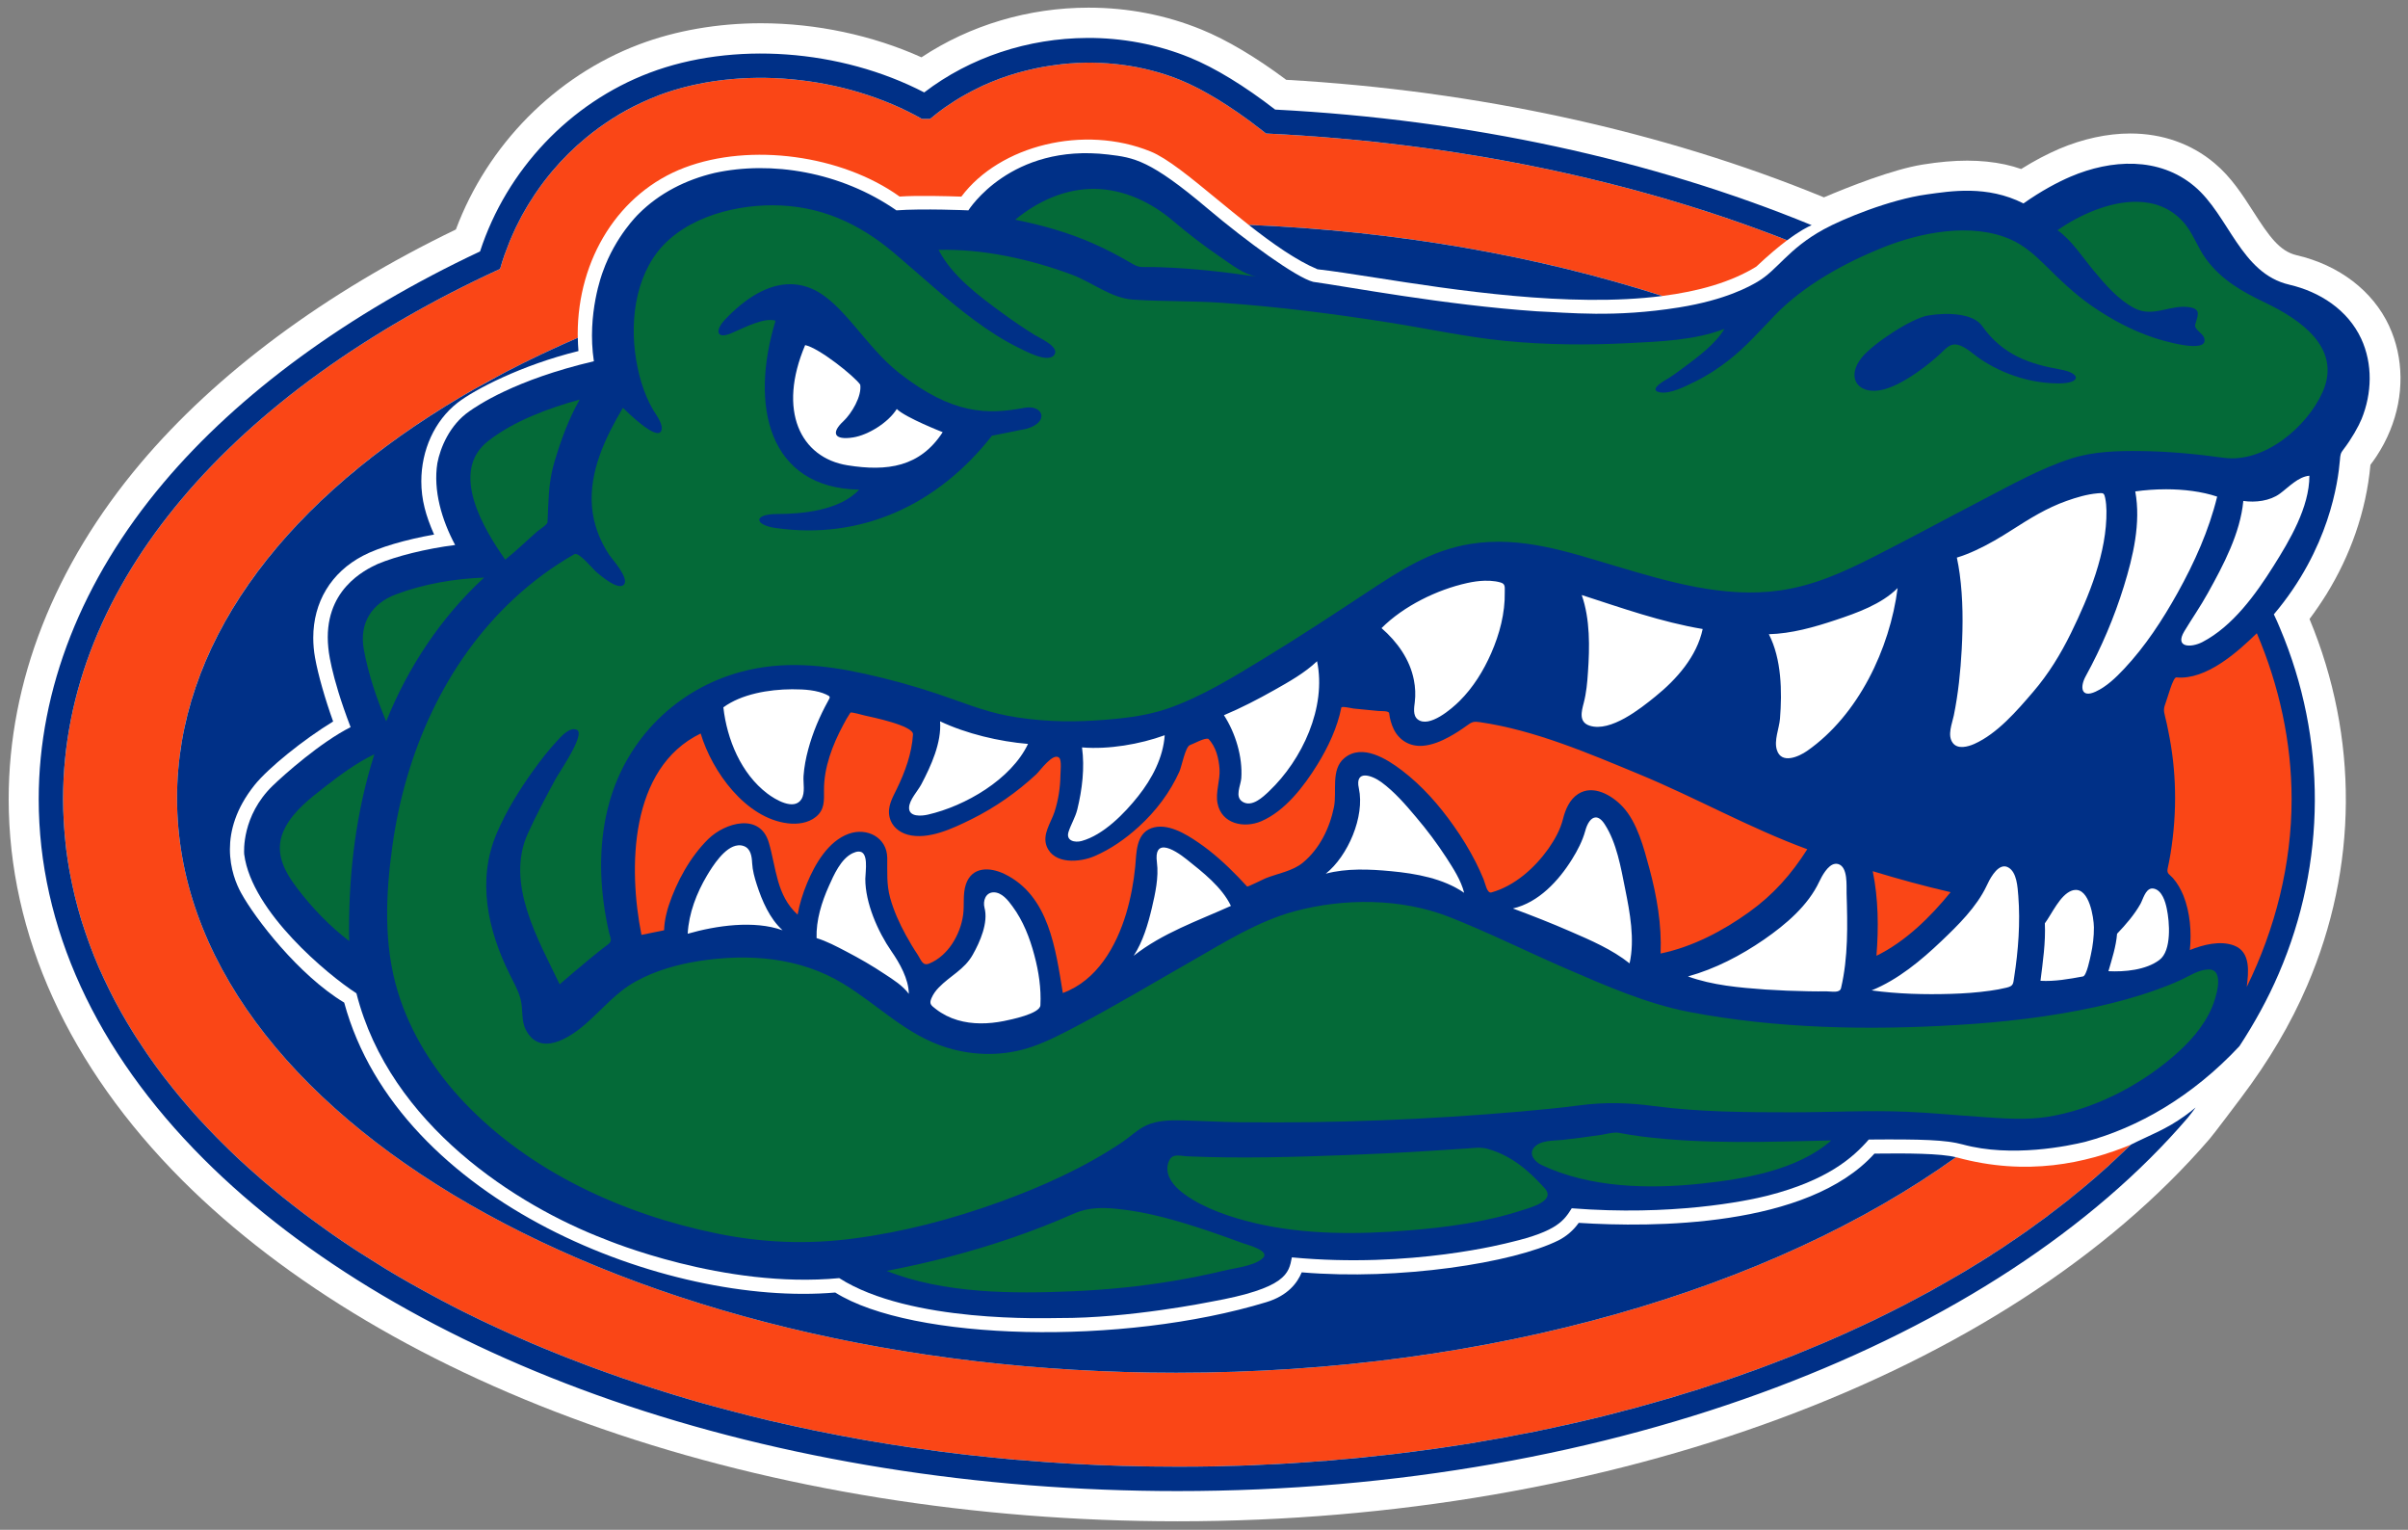
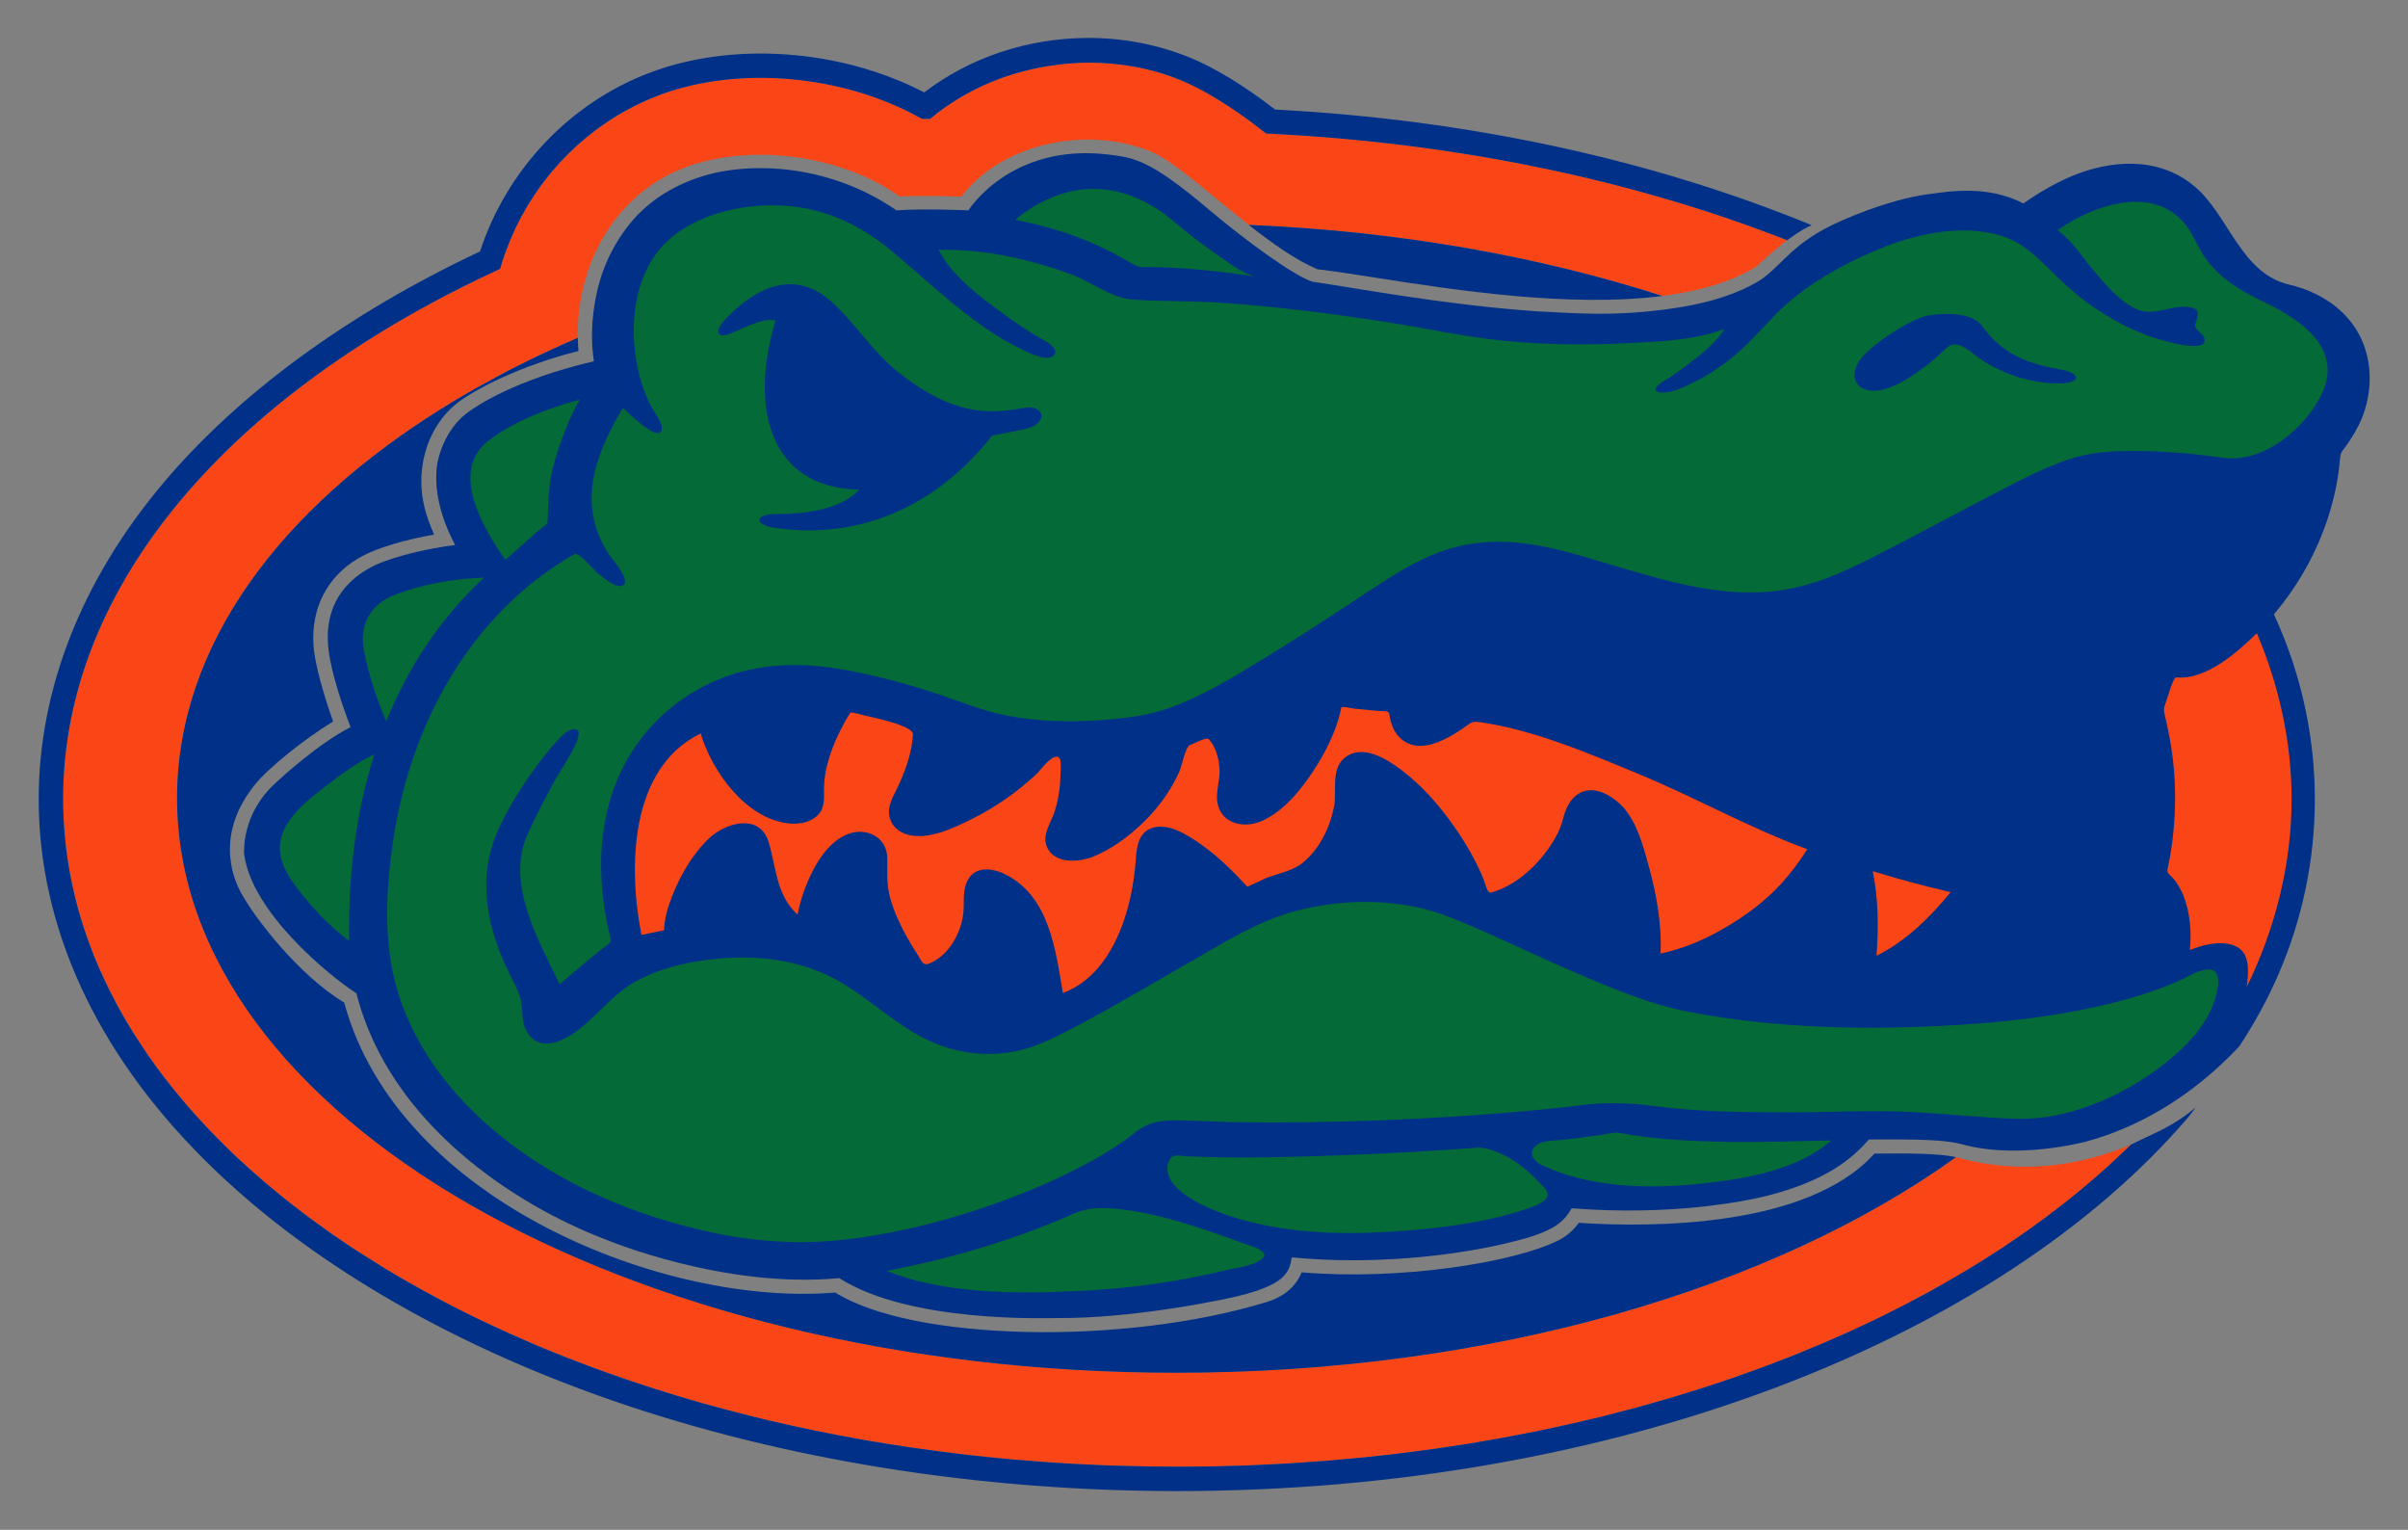
<svg xmlns="http://www.w3.org/2000/svg" xml:space="preserve" height="189.53" viewBox="0 0 298.423 189.531" width="298.42" version="1.1">
  <rect x="0" y="0" width="298.423" height="189.531" fill="#808080" stroke="none" />
  <g transform="matrix(0 1.25 1.25 0 -999.29 -316.72)">
    <g>
-       <path d="m285.68 1036.3c-3.478-1.62-6.032-4.96-7.008-9.17-0.396-1.7-1.894-2.74-4.31-4.29-1.682-1.08-3.419-2.19-4.811-3.85-1.928-2.29-2.944-5.18-2.944-8.35 0-2.27 0.525-4.7 1.519-7.04 0.538-1.25 1.192-2.49 2.001-3.782-0.174-0.501-0.328-1.032-0.448-1.587-0.251-1.167-0.381-2.43-0.381-3.758 0-1.336 0.125-2.78 0.387-4.409 0.476-3.003 2.262-7.471 3.253-9.804l-0.023-0.051c-6.536-15.914-10.551-34.309-11.628-53.256-2.244-3.003-3.964-5.898-4.988-8.416-1.436-3.521-2.164-7.284-2.164-11.18 0-5.95 1.737-11.766 4.922-16.567-2.185-4.852-3.377-10.436-3.377-15.922 0-4.274 0.726-8.456 2.103-12.09 3.149-8.308 9.95-15.009 18.337-18.148 6.249-12.946 14.25-23.739 23.191-31.279 10.142-8.546 21.643-13.059 33.264-13.059 13.448 0 26.513 5.952 37.787 17.215 10.212 10.22 18.729 24.604 24.629 41.603 5.998 17.289 9.169 37.019 9.169 57.066 0 42.974-14.517 82.156-37.898 102.32-0.202 0.21-4.05 3.1-4.05 3.1-3.694 2.79-7.344 4.94-11.155 6.58-11.708 5.03-24.599 5.11-36.328 0.23-0.782 0.59-1.611 1.15-2.472 1.69-1.931 1.19-3.959 2.15-6.024 2.87-2.212 0.77-4.484 1.27-6.789 1.48-0.281 0.21-0.564 0.42-0.843 0.6-0.805 0.53-1.666 0.99-2.559 1.35-3.434 1.41-7.209 1.37-10.362-0.1z" fill="#fff" />
      <path d="m281.59 1026.4c-1.115-4.82-6.874-5.98-9.746-9.4-2.957-3.51-2.676-8.26-0.962-12.28 0.553-1.29 1.425-2.93 2.657-4.673-1.836-3.615-1.215-7.25-0.895-9.573 0.507-3.695 2.443-8.369 3.453-10.213 1.954-3.571 4.015-4.561 5.201-6.575 0.446-0.764 1.801-3.126 2.549-7.789 1.03-6.427 0.51-10.97 0.384-14.095-0.624-9.188-2.47-18.89-2.921-22.183-0.427-1.664-3.987-6.582-7.233-10.423-4.862-5.75-5.077-7.309-5.387-9.904-1.145-9.665 5.509-13.833 5.535-13.85 0 0-0.195-4.53 0-7.134-3.837-5.537-4.934-12.423-3.709-18.029 0.672-2.84 1.989-5.463 4.052-7.525 0.038-0.04 2.226-2.312 5.737-3.554 0.13-0.048 4.177-1.602 8.876-0.889 1.849-7.883 4.42-11.572 4.963-12.354 1.354-1.952 3.622-2.876 5.135-3.163 2.698-0.429 5.626 0.43 8.113 1.762 0.368-2.896 1.104-5.821 1.882-7.679 0.577-1.245 2.599-5.467 8.292-4.896 0.049 0.005 2.543 0.164 7.881 2.211 1.506-2.985 4.711-6.591 5.799-7.716 2.989-3.082 6.549-2.852 6.806-2.834 0.008 0.003 0.017 0.003 0.024 0.006 5.689 0.747 11.938 8.309 13.752 11.122 13.063 3.313 21.062 15.969 24.379 24.651 0.078 0.208 4.935 11.787 3.85 23.217 4.491 7.029 3.95 20.644 3.956 21.787 0.034 6.972-1.599 14.974-1.613 15.052-1.352 7.536-2.823 7.73-4.399 8.035 1.118 11.835-1.426 21.371-1.506 21.7-1.092 4.64-2.178 5.295-3.36 6.05 0.771 9.862-0.676 17.179-1.267 19.476-1.509 5.859-3.732 8.393-5.547 9.972-0.045 5.276 0.034 7.65 0.486 9.309 1.329 4.851 0.147 10.511-0.271 12.191-1.395 5.17-4.436 10.54-9.471 15.25-2.283 1.49-4.659 2.81-7.197 3.9-10.966 4.72-23.235 4.77-34.231 0.12-0.462-0.19-0.916-0.39-1.37-0.61-6.499 5.5-13.155 6.37-15.292 6.55-0.505 0.04-0.677 0.05-1.068 0.36-1.003 0.78-2.291 1.5-3.004 1.79-2.531 1.03-5.454 1.12-7.958-0.04-2.871-1.34-4.655-4.11-5.355-7.13z" fill="#003087" />
      <path d="m134.01 7.769c-0.8 0.025-1.59 0.089-2.38 0.172-0.24 0.026-0.47 0.061-0.71 0.092-0.56 0.071-1.11 0.154-1.67 0.254-0.26 0.049-0.52 0.102-0.79 0.156-0.54 0.114-1.08 0.243-1.62 0.383-0.23 0.062-0.46 0.113-0.69 0.18-1.51 0.43-2.97 0.973-4.38 1.617-0.22 0.101-0.44 0.213-0.65 0.32-0.48 0.233-0.95 0.474-1.41 0.733-0.25 0.136-0.49 0.274-0.73 0.414-0.44 0.264-0.87 0.539-1.29 0.826-0.22 0.144-0.44 0.285-0.65 0.434-0.55 0.391-1.08 0.803-1.59 1.23-0.06 0.049-0.12 0.092-0.18 0.145h-0.01c-0.33-0.007-0.67-0.007-1 0-9.58-5.424-22.642-6.701-32.698-2.895-0.008 0.006-0.017 0.01-0.023 0.014-0.685 0.26-1.357 0.548-2.019 0.857-0.043 0.021-0.086 0.045-0.131 0.063-0.649 0.308-1.284 0.637-1.909 0.984-1.713 0.951-3.332 2.06-4.837 3.303-0.002 0-0.001 0.002-0.006 0.002-1.507 1.243-2.901 2.623-4.164 4.117v0.002c-0.354 0.415-0.691 0.839-1.024 1.269-0.031 0.043-0.063 0.087-0.095 0.127-0.304 0.402-0.596 0.81-0.879 1.225-0.062 0.084-0.121 0.173-0.178 0.258-0.256 0.38-0.504 0.767-0.744 1.158-0.085 0.139-0.17 0.279-0.25 0.416-0.212 0.354-0.415 0.708-0.612 1.066-0.108 0.203-0.214 0.41-0.32 0.614-0.162 0.308-0.321 0.62-0.471 0.933-0.138 0.295-0.27 0.593-0.4 0.891-0.106 0.24-0.215 0.479-0.316 0.721-0.185 0.456-0.358 0.909-0.524 1.377-0.037 0.096-0.076 0.196-0.115 0.298-0.201 0.585-0.389 1.18-0.563 1.784-32.926 15.118-54.162 38.92-54.162 65.691 0 0.914 0.031 1.82 0.082 2.73 0.013 0.24 0.03 0.49 0.045 0.73 0.052 0.77 0.121 1.54 0.209 2.3 0.019 0.15 0.028 0.3 0.049 0.45 0.109 0.88 0.247 1.77 0.402 2.65 0.041 0.22 0.088 0.45 0.129 0.67 0.138 0.71 0.288 1.42 0.453 2.13 0.051 0.21 0.096 0.41 0.148 0.62 0.215 0.87 0.45 1.73 0.709 2.59 0.055 0.18 0.119 0.36 0.174 0.54 0.223 0.71 0.461 1.41 0.713 2.11 0.083 0.23 0.164 0.46 0.252 0.69 0.316 0.84 0.647 1.69 1.009 2.52 0.043 0.1 0.091 0.2 0.133 0.3 0.33 0.75 0.679 1.49 1.041 2.23 0.114 0.24 0.23 0.48 0.35 0.71 0.369 0.74 0.753 1.47 1.158 2.19 0.056 0.1 0.107 0.2 0.164 0.3 0.455 0.81 0.936 1.61 1.43 2.41 0.141 0.22 0.285 0.45 0.425 0.67 0.413 0.64 0.836 1.28 1.272 1.92 0.122 0.18 0.242 0.36 0.367 0.53 0.543 0.78 1.108 1.55 1.686 2.31 0.151 0.2 0.308 0.39 0.463 0.59 0.47 0.61 0.954 1.21 1.449 1.81 0.174 0.2 0.346 0.42 0.519 0.62 0.63 0.75 1.277 1.49 1.94 2.22 0.132 0.14 0.269 0.28 0.404 0.43 0.563 0.61 1.14 1.21 1.729 1.82 0.21 0.21 0.422 0.42 0.634 0.64 0.692 0.69 1.395 1.38 2.121 2.06 0.064 0.06 0.13 0.12 0.194 0.18 0.724 0.68 1.472 1.34 2.228 2 0.238 0.21 0.48 0.42 0.719 0.63 0.656 0.56 1.324 1.12 2.004 1.67 0.167 0.14 0.331 0.28 0.504 0.41 0.822 0.66 1.661 1.31 2.514 1.96 0.25 0.18 0.502 0.37 0.753 0.56 0.68 0.5 1.373 1.01 2.069 1.5 0.245 0.17 0.483 0.35 0.73 0.52 0.894 0.62 1.8 1.23 2.723 1.84 0.231 0.15 0.467 0.3 0.703 0.45 0.743 0.48 1.496 0.95 2.262 1.42 0.29 0.19 0.584 0.37 0.875 0.55 0.965 0.58 1.94 1.16 2.933 1.72 0.16 0.09 0.325 0.18 0.485 0.27 0.869 0.49 1.749 0.98 2.636 1.45 0.323 0.18 0.648 0.35 0.973 0.52 0.894 0.48 1.803 0.94 2.719 1.4 0.169 0.08 0.335 0.17 0.508 0.25 1.055 0.53 2.131 1.04 3.215 1.54 0.331 0.16 0.667 0.31 1.003 0.46 0.865 0.4 1.74 0.79 2.622 1.17 0.285 0.13 0.572 0.25 0.857 0.38 1.11 0.47 2.234 0.94 3.369 1.39 0.321 0.13 0.65 0.26 0.973 0.39 0.897 0.35 1.797 0.7 2.707 1.04 0.347 0.13 0.699 0.26 1.049 0.39 1.168 0.43 2.347 0.85 3.537 1.26 0.267 0.09 0.54 0.18 0.812 0.27 0.978 0.33 1.963 0.66 2.951 0.97 0.393 0.13 0.784 0.25 1.178 0.37 1.155 0.36 2.315 0.72 3.49 1.06 0.17 0.05 0.337 0.09 0.506 0.15 1.227 0.35 2.466 0.69 3.713 1.01 0.418 0.11 0.833 0.23 1.25 0.33 1.245 0.33 2.501 0.64 3.764 0.94 0.137 0.03 0.273 0.07 0.412 0.1 1.762 0.41 3.542 0.8 5.34 1.18 0.22 0.04 0.44 0.09 0.66 0.13 1.75 0.36 3.51 0.69 5.29 1.01 0.31 0.05 0.61 0.11 0.91 0.16 1.74 0.3 3.5 0.58 5.27 0.84 0.34 0.05 0.69 0.1 1.03 0.14 1.76 0.25 3.54 0.49 5.32 0.7 0.35 0.04 0.7 0.08 1.04 0.12 1.81 0.2 3.63 0.38 5.46 0.55 0.33 0.02 0.65 0.05 0.97 0.07 1.88 0.16 3.76 0.3 5.66 0.41 0.26 0.01 0.53 0.02 0.8 0.04 1.96 0.11 3.93 0.2 5.92 0.25 0.17 0.01 0.34 0.01 0.5 0.01 2.1 0.06 4.2 0.09 6.32 0.09 6.14 0 12.2-0.24 18.13-0.71 0.07 0 0.13 0 0.2-0.01 2.6-0.21 5.16-0.46 7.71-0.75 0.41-0.05 0.82-0.09 1.23-0.14 1.32-0.16 2.62-0.33 3.92-0.51 0.15-0.02 0.29-0.04 0.44-0.06 1.21-0.17 2.42-0.35 3.62-0.54 0.24-0.04 0.49-0.08 0.73-0.11 0.56-0.09 1.13-0.2 1.69-0.29 0.15-0.03 0.3-0.06 0.46-0.08 0.72-0.12 1.43-0.24 2.15-0.37 1.03-0.19 2.04-0.39 3.06-0.59 0.4-0.08 0.8-0.15 1.19-0.23 1.09-0.22 2.16-0.46 3.23-0.7 0.29-0.06 0.57-0.12 0.85-0.18 1.01-0.23 2-0.47 2.99-0.7 0.39-0.1 0.78-0.19 1.16-0.28 0.79-0.2 1.56-0.4 2.33-0.61 0.56-0.14 1.12-0.28 1.68-0.43 0.81-0.22 1.61-0.45 2.41-0.68 0.54-0.15 1.08-0.3 1.61-0.46 0.86-0.25 1.71-0.51 2.56-0.78l1.38-0.42c0.79-0.26 1.58-0.52 2.37-0.78 0.48-0.17 0.97-0.32 1.45-0.49 0.68-0.23 1.36-0.48 2.03-0.72 0.55-0.19 1.1-0.38 1.65-0.59 0.7-0.25 1.39-0.52 2.08-0.79 0.56-0.21 1.12-0.42 1.67-0.64 0.69-0.27 1.38-0.56 2.06-0.84 0.52-0.21 1.04-0.42 1.54-0.63 0.07-0.03 0.13-0.06 0.2-0.09l1.59-0.69c0.56-0.25 1.13-0.49 1.68-0.74 0.69-0.31 1.35-0.63 2.03-0.94 0.46-0.22 0.94-0.44 1.4-0.66 0.58-0.28 1.15-0.57 1.72-0.85 0.55-0.28 1.1-0.55 1.64-0.83 0.65-0.32 1.27-0.66 1.9-1 0.44-0.23 0.89-0.47 1.33-0.71 0.28-0.15 0.55-0.3 0.82-0.46 0.23-0.13 0.45-0.25 0.68-0.38 0.56-0.31 1.13-0.63 1.68-0.96 0.16-0.09 0.31-0.18 0.46-0.27 0.42-0.25 0.83-0.49 1.24-0.73l1.32-0.81c0.58-0.36 1.15-0.72 1.72-1.09 0.42-0.27 0.84-0.54 1.25-0.8 0.26-0.17 0.51-0.35 0.76-0.52 0.23-0.15 0.45-0.3 0.67-0.45 0.48-0.33 0.97-0.66 1.44-0.99 0.53-0.37 1.05-0.76 1.58-1.14 0.39-0.28 0.77-0.56 1.15-0.83 0.51-0.39 1.01-0.78 1.51-1.17 0.39-0.29 0.76-0.59 1.14-0.88 0.51-0.41 1-0.82 1.5-1.23 0.35-0.3 0.71-0.59 1.05-0.88 0.5-0.42 0.97-0.84 1.45-1.26 0.31-0.29 0.65-0.57 0.97-0.86l1.47-1.38c0.41-0.4 0.83-0.79 1.23-1.18-5.56 2.29-12.9 3.95-21.58 1.57-0.03-0.01-0.06-0.01-0.09-0.01v-0.01c-22.69 16.28-57.55 26.7-96.64 26.7-68.382 0-123.82-31.87-123.82-71.195 0.003-20.969 15.764-39.813 40.835-52.844 0.068-0.036 0.133-0.067 0.202-0.107 1.27-0.653 2.561-1.293 3.875-1.92 0.256-0.121 0.513-0.242 0.769-0.363 1.286-0.604 2.588-1.195 3.922-1.768 0.02-0.01 0.041-0.023 0.064-0.029-0.005-0.145-0.011-0.29-0.011-0.438 0-9.36 5.121-17.56 13.23-20.636 8.199-3.115 19.514-1.555 26.664 3.578 2.27-0.155 5.96-0.049 7.65 0.009 4.77-6.367 15.21-8.953 23.46-5.589 2.06 0.835 4.91 3.18 8.21 5.894 1.28 1.054 2.61 2.139 3.94 3.192 18.52 0.767 35.91 3.874 51.27 8.81 4.46-0.57 8.47-1.691 11.63-3.629 1.54-1.446 2.81-2.509 3.83-3.271-18.83-7.39-40.86-12.1-64.56-13.223h-0.01v-0.002c-0.17-0.134-0.34-0.266-0.51-0.394-0.09-0.07-0.18-0.139-0.27-0.207-0.42-0.334-0.85-0.655-1.27-0.967-0.02-0.012-0.04-0.021-0.05-0.033-0.41-0.303-0.82-0.596-1.23-0.881-0.03-0.025-0.07-0.046-0.1-0.071-0.39-0.267-0.78-0.536-1.17-0.787-0.05-0.036-0.1-0.068-0.15-0.101-0.37-0.24-0.74-0.475-1.1-0.698-0.07-0.046-0.14-0.092-0.22-0.134-0.34-0.207-0.67-0.406-1.01-0.596-0.1-0.058-0.2-0.114-0.31-0.172-0.3-0.169-0.6-0.336-0.89-0.488-0.15-0.081-0.3-0.151-0.46-0.229-0.24-0.122-0.48-0.246-0.72-0.355-0.39-0.184-0.77-0.351-1.14-0.506-2.62-1.062-5.36-1.721-8.13-2.002-1.39-0.142-2.78-0.191-4.17-0.148zm145.68 70.678c-2.39 2.334-6.29 5.83-9.97 5.473-0.42-0.041-1.1 2.571-1.3 3.07-0.28 0.751-0.3 0.996-0.1 1.778 0.15 0.6 0.29 1.202 0.4 1.808 0.5 2.424 0.78 4.889 0.83 7.365 0.06 2.629-0.14 5.259-0.56 7.849-0.1 0.61-0.22 1.21-0.35 1.81-0.14 0.66 0.25 0.72 0.66 1.19 0.55 0.63 0.96 1.37 1.29 2.15 0.83 2.09 1.03 4.52 0.8 6.76 1.63-0.66 3.76-1.21 5.48-0.56 2.1 0.8 1.79 3.32 1.57 5.13 3.55-7.24 5.56-15.19 5.56-23.27 0-7.064-1.54-14.064-4.31-20.553zm-113.16 9.141c-0.13-0.006-0.24 0.006-0.29 0.043-0.5 2.51-1.64 4.931-2.98 7.099-1.65 2.67-3.99 5.74-6.95 7.01-2.13 0.91-4.92 0.34-5.42-2.222-0.27-1.383 0.34-2.822 0.25-4.237-0.09-1.312-0.44-2.8-1.4-3.763-0.53-0.1-1.74 0.605-2.26 0.783-0.58 0.202-1.02 2.621-1.31 3.275-1.17 2.603-2.92 4.914-5.03 6.834-1.63 1.49-3.49 2.8-5.53 3.67-1.79 0.76-4.99 1.04-5.89-1.23-0.58-1.47 0.53-2.93 0.97-4.27 0.47-1.461 0.71-2.997 0.73-4.527 0-0.384 0.17-1.849-0.14-2.16-0.73-0.757-2.4 1.613-2.85 2.029-2.4 2.229-5.12 4.128-8.05 5.578-2.25 1.11-5.32 2.59-7.88 1.91-1.08-0.3-1.99-1.05-2.25-2.16-0.31-1.308 0.35-2.403 0.9-3.529 1.01-2.077 1.86-4.4 2-6.733 0.07-1.097-5.07-2.137-6.01-2.353-0.15-0.031-1.67-0.473-1.75-0.346-0.33 0.489-0.62 1.005-0.89 1.523-1.32 2.46-2.4 5.265-2.38 8.092 0.01 1.283 0.09 2.426-1.02 3.306-0.96 0.77-2.27 0.93-3.455 0.79-5.239-0.63-9.393-6.412-10.809-11.131-8.843 4.285-8.986 16.691-7.336 24.951 0.868-0.17 2.805-0.57 2.805-0.57 0.021-1.25 0.414-2.6 0.58-3.09 0.984-2.95 2.653-6.01 4.89-8.21 2.097-2.05 6.41-3.29 7.506 0.43 0.934 3.17 0.93 6.54 3.569 8.93 0.237-1.33 0.652-2.64 1.17-3.89 0.98-2.36 2.62-5.22 5.18-6.13 2.25-0.8 4.73 0.45 4.76 3 0.02 1.72-0.11 3.24 0.36 4.95 0.45 1.61 1.14 3.14 1.94 4.6 0.46 0.84 0.95 1.66 1.48 2.45 0.44 0.68 0.6 1.43 1.45 1.07 1.16-0.48 2.11-1.38 2.8-2.41 0.72-1.09 1.21-2.36 1.38-3.66 0.16-1.25-0.07-2.5 0.33-3.72 0.75-2.24 2.98-2.17 4.8-1.29 5.53 2.69 6.32 9.34 7.22 14.74 4.23-1.55 6.61-5.75 7.85-9.85 0.56-1.89 0.93-3.84 1.12-5.8 0.16-1.66 0.07-4.05 1.98-4.76 1.95-0.73 4.29 0.7 5.83 1.76 1.81 1.23 3.44 2.72 4.96 4.29 0.37 0.38 0.74 0.77 1.1 1.17 0.06 0.07 2.04-0.92 2.28-1.02 1.52-0.61 3.35-0.88 4.63-1.94 2.07-1.71 3.32-4.28 3.85-6.882 0.39-1.963-0.43-4.672 1.31-6.09 2.2-1.808 5.26 0.131 7.11 1.541 2.5 1.903 4.63 4.325 6.43 6.891 1.01 1.42 1.92 2.91 2.71 4.46 0.35 0.69 0.67 1.39 0.97 2.11 0.22 0.51 0.42 1.82 0.99 1.66 2.88-0.81 5.35-3.02 7.06-5.42 0.78-1.12 1.48-2.36 1.81-3.7 0.29-1.16 0.82-2.402 1.87-3.077 1.87-1.208 4.19 0.162 5.51 1.569 1.83 1.948 2.64 5.158 3.32 7.658 0.92 3.4 1.54 7 1.39 10.54 3.95-0.82 7.69-2.78 10.95-5.12 3.04-2.18 5.24-4.68 7.23-7.8-7.16-2.63-13.77-6.371-20.81-9.282-6.27-2.599-12.97-5.473-19.74-6.459-0.82-0.12-1-0.048-1.71 0.47-0.67 0.484-1.37 0.941-2.1 1.336-1 0.552-2.12 1.021-3.27 1.118-1.58 0.13-2.92-0.639-3.62-2.047-0.3-0.622-0.49-1.306-0.57-1.991-0.04-0.32-1.05-0.247-1.34-0.277-1.01-0.096-2.03-0.198-3.05-0.297-0.18-0.017-0.84-0.177-1.24-0.193zm65.56 20.342c0.7 3.41 0.74 7.02 0.46 10.48 3.59-1.75 6.7-4.81 9.19-7.88-3.25-0.75-6.46-1.63-9.65-2.6z" transform="matrix(0 .8 .8 0 253.38 799.43)" fill="#fa4616" />
      <path d="m135.74 23.398c-3.68-0.066-7.12 1.506-9.92 3.817 3.31 0.665 6.57 1.579 9.66 2.945 1.66 0.73 3.26 1.574 4.81 2.492 0.71 0.422 1.02 0.441 1.82 0.428 0.58-0.006 1.16 0.004 1.74 0.024 3.98 0.131 7.95 0.594 11.89 1.162-1.59-0.264-3.19-1.537-4.48-2.414-2.04-1.389-4-2.896-5.88-4.493-2.7-2.293-6.05-3.897-9.64-3.961zm129.13 1.596c-3.47-0.059-7.24 1.674-9.88 3.52 1.76 1.253 3.06 3.293 4.42 4.937 1.48 1.773 3.03 3.619 5.09 4.715 2.37 1.256 4.55-0.545 6.96-0.09 1.41 0.269 0.84 1.142 0.6 2.119-0.16 0.627 0.9 1.047 1.1 1.662 0.7 2.145-5.44 0.246-6.25-0.025-2.75-0.922-5.32-2.303-7.7-3.953-2.15-1.495-3.97-3.265-5.82-5.102-1.24-1.216-2.56-2.376-4.15-3.091-4.87-2.18-11.24-0.906-15.97 1.002-4.71 1.902-9.74 4.664-13.3 8.357-1.87 1.935-3.59 3.917-5.73 5.58-1.31 1.024-2.72 1.945-4.22 2.674-1.13 0.549-2.96 1.512-4.26 1.312-1.41-0.225 0.09-1.21 0.56-1.48 0.82-0.465 1.58-1.035 2.34-1.6 1.77-1.33 3.89-2.86 5.05-4.791-3.68 1.426-8.01 1.568-11.9 1.766-5.09 0.262-10.23 0.219-15.31-0.279-4.77-0.47-9.49-1.504-14.22-2.252-6.89-1.089-13.82-1.976-20.79-2.461-3.69-0.259-7.41-0.148-11.1-0.401-2.69-0.185-5.06-2.158-7.56-3.092-5.14-1.912-11-3.213-16.51-3.066 1.68 3.259 5.05 5.741 7.94 7.854 1.28 0.935 2.59 1.829 3.94 2.668 0.64 0.398 3.03 1.437 2.51 2.398-0.68 1.256-3.68-0.414-4.43-0.777-1.92-0.932-3.72-2.105-5.44-3.371-3.52-2.584-6.7-5.582-10.04-8.397-4.37-3.694-9.22-5.896-15.036-5.902-5.323-0.012-11.749 1.829-14.815 6.533-2.869 4.401-2.937 10.543-1.455 15.435 0.361 1.194 0.843 2.359 1.483 3.434 0.34 0.569 1.333 1.845 0.957 2.582-0.605 1.179-4.222-2.393-4.735-2.896-2.171 3.678-4.197 7.877-3.832 12.267 0.176 2.131 0.948 4.157 2.119 5.932 0.349 0.527 2.574 2.951 1.821 3.726-0.709 0.727-2.87-1.138-3.34-1.529-0.513-0.425-2.218-2.584-2.785-2.256-2.702 1.538-5.218 3.4-7.496 5.518-8.575 7.96-13.459 19.151-15.053 30.616-0.833 5.98-1.111 12.22 0.662 18.05 1.575 5.19 4.549 9.86 8.281 13.78 8.199 8.6 19.692 13.82 31.203 16.18 5.675 1.17 11.251 1.4 16.991 0.64 6.16-0.8 12.22-2.4 18.06-4.51 5.31-1.92 10.56-4.28 15.25-7.43 0.99-0.67 1.93-1.6 3.01-2.09 1.35-0.61 2.95-0.64 4.41-0.61 2.36 0.06 4.71 0.2 7.07 0.23 11.64 0.14 23.34-0.32 34.94-1.33 2.44-0.21 4.89-0.46 7.32-0.77 3.13-0.41 6.05-0.32 9.16 0.1 5.63 0.74 11.37 0.77 17.04 0.77 4.72 0 9.48-0.26 14.2-0.07 3.13 0.13 6.25 0.44 9.38 0.65 2.67 0.18 5.43 0.4 8.1-0.01 5.64-0.89 11.24-3.74 15.55-7.43 1.98-1.68 3.83-3.7 4.86-6.11 0.44-1.01 1.73-4.8-0.45-4.73-1.22 0.04-2.37 0.83-3.46 1.33-1.01 0.46-2.05 0.87-3.1 1.24-2.41 0.86-4.9 1.53-7.4 2.08-5.69 1.24-11.49 1.9-17.29 2.24-10.95 0.66-22.26 0.44-33.06-1.62-5.31-1.02-10.4-3.27-15.33-5.4-4.81-2.08-9.52-4.44-14.39-6.36-5.96-2.35-13.08-2.37-19.22-0.71-4.56 1.24-8.72 3.86-12.78 6.19-4.69 2.67-9.34 5.46-14.11 7.98-1.81 0.95-3.64 1.92-5.57 2.59-3.42 1.19-7.11 1.19-10.57 0.14-5.06-1.55-8.5-5.27-12.9-7.94-5.383-3.27-11.686-3.75-17.816-2.81-2.745 0.43-5.476 1.2-7.912 2.55-2.442 1.35-4.1 3.43-6.176 5.24-2.005 1.76-5.704 4.14-7.436 0.7-0.572-1.13-0.312-2.51-0.625-3.73-0.288-1.13-0.893-2.15-1.404-3.2-2.675-5.43-4.032-11.56-1.572-17.35 1.185-2.79 2.815-5.403 4.58-7.862 0.88-1.222 1.807-2.414 2.826-3.523 0.516-0.555 1.631-1.899 2.547-1.453 1.085 0.519-2.211 5.285-2.621 6.035-1.213 2.234-2.411 4.483-3.465 6.803-2.815 6.18 1.298 13.17 3.945 18.68 1.16-1 2.335-2 3.52-2.98 0.826-0.68 1.657-1.36 2.512-2 0.546-0.41 0.226-0.81 0.086-1.44-0.144-0.64-0.275-1.28-0.391-1.92-0.839-4.7-0.858-9.6 0.437-14.217 2.228-7.941 8.386-14.036 16.356-16.166 5.114-1.368 10.149-0.88 15.249 0.244 3.04 0.665 6.05 1.494 9.01 2.482 2.92 0.974 5.7 2.157 8.74 2.727 3.59 0.675 7.29 0.822 10.94 0.58 2.97-0.198 6.11-0.5 8.94-1.488 4.22-1.473 8.16-3.925 11.96-6.239 4.28-2.602 8.46-5.357 12.64-8.113 4.06-2.676 7.93-5.233 12.86-6.025 6.29-1.01 12.08 0.973 18.02 2.742 6.53 1.939 13.44 3.994 20.32 3.021 4.19-0.593 7.84-2.239 11.58-4.134 4.51-2.284 8.95-4.704 13.43-7.032 3.6-1.867 7.27-3.944 11.14-5.189 2.74-0.873 5.71-0.952 8.55-0.92 3.45 0.038 6.89 0.36 10.3 0.832 5.04 0.703 10.35-3.809 12.29-8.156 2.41-5.46-2.79-8.985-7.1-11.051-2.89-1.386-5.4-2.781-7.36-5.426-1.09-1.485-1.63-3.305-2.9-4.674-1.56-1.688-3.54-2.368-5.62-2.404zm-193.03 24.506c-3.841 1.061-8.143 2.639-11.324 5.121-4.909 3.805-0.508 10.992 2.099 14.711 1.383-1.1 2.663-2.352 3.994-3.52 0.212-0.183 1.235-0.829 1.247-1.113 0.031-0.724 0.06-1.45 0.093-2.172 0.084-1.893 0.226-3.49 0.774-5.33 0.78-2.632 1.752-5.305 3.117-7.697zm-11.84 22.053c-3.665 0.132-7.508 0.788-10.949 2.086-2.983 1.127-4.535 3.558-3.969 6.769 0.551 3.049 1.581 6.108 2.781 8.959 2.717-6.725 6.792-12.896 12.137-17.814zm-13.603 21.888c-2.195 1.049-4.215 2.545-6.127 4.032-1.824 1.42-3.796 2.937-4.905 5.007-1.507 2.83-0.293 5.24 1.463 7.56 1.851 2.43 4.02 4.7 6.459 6.55-0.024-0.49-0.031-0.99-0.031-1.48 0-7.32 0.916-14.68 3.141-21.669zm153.76 46.879c-0.56 0.02-1.14 0.19-1.68 0.27-1.6 0.24-3.21 0.45-4.82 0.63-1.1 0.12-2.77 0-3.56 0.97-0.68 0.84 0.16 1.77 0.93 2.13 6.01 2.85 13.3 3.01 19.8 2.32 5.31-0.56 11.95-1.67 16.12-5.35-7.8 0.17-15.72 0.49-23.48-0.49-0.92-0.12-1.84-0.26-2.76-0.44-0.18-0.04-0.36-0.05-0.55-0.04zm-17.01 1.87c-0.42 0.01-0.83 0.06-1.27 0.09-1.54 0.11-3.08 0.21-4.63 0.3-3.45 0.22-6.9 0.39-10.36 0.52-6.56 0.25-13.14 0.44-19.7 0.16-0.83-0.03-1.8-0.39-2.24 0.43-0.22 0.4-0.31 0.85-0.26 1.31 0.12 1.27 1.17 2.27 2.15 2.98 2.43 1.76 5.77 2.86 8.69 3.55 6.2 1.46 12.79 1.42 19.11 0.9 4.67-0.38 9.46-1.02 13.93-2.47 1.13-0.36 4.28-1.19 2.88-2.74-1.4-1.53-2.86-2.94-4.71-3.93-0.75-0.4-1.53-0.72-2.34-0.95-0.43-0.12-0.84-0.15-1.25-0.15zm-46.13 7.48c-1.41-0.04-2.71 0.13-4.09 0.75-2.45 1.09-4.96 2.06-7.49 2.93-5.07 1.74-10.29 3.1-15.56 4.1 7.12 2.83 15.64 2.85 23.18 2.52 4.13-0.18 8.25-0.59 12.32-1.27 2.09-0.35 4.17-0.77 6.22-1.26 1.39-0.35 3.73-0.56 4.84-1.51 1.15-0.95-1.8-1.69-2.46-1.93-1.4-0.51-2.8-1.02-4.22-1.5-3.65-1.22-7.43-2.35-11.29-2.73-0.5-0.06-0.98-0.09-1.45-0.1z" transform="matrix(0 .8 .8 0 253.38 799.43)" fill="#046a38" />
      <path d="m134.7 4.697c-7.23 0.039-14.42 2.353-20.16 6.748-10.4-5.385-23.723-6.344-34.048-2.429-9.859 3.736-17.692 12-20.998 22.13-16.317 7.667-29.894 17.585-39.25 28.69-10.106 11.989-15.445 25.536-15.445 39.164-0 15.8 7.061 31.21 20.424 44.57 12.376 12.38 29.871 22.72 50.584 29.91 21.221 7.36 45.463 11.25 70.103 11.25 54.39 0 101.68-18.8 125.23-46.26 0.35-0.43 0.65-0.83 0.86-1.12 0.04-0.05 0.07-0.1 0.1-0.14-0.45 0.37-0.89 0.72-1.3 1.01-2.4 1.73-4.25 2.35-6.7 3.58-0.33 0.32-0.56 0.53-0.6 0.57-0.24 0.23-0.49 0.46-0.74 0.7-0.45 0.42-0.89 0.85-1.35 1.26-0.01 0.02-0.02 0.03-0.04 0.05-0.32 0.29-0.66 0.57-0.97 0.86-0.03 0.01-0.04 0.03-0.06 0.05-0.45 0.4-0.89 0.79-1.37 1.19 0 0.01-0.01 0.01-0.02 0.02-0.34 0.29-0.7 0.58-1.05 0.88-0.03 0.02-0.06 0.05-0.09 0.07-0.46 0.38-0.91 0.75-1.37 1.12l-0.04 0.04c-0.38 0.3-0.75 0.59-1.14 0.88-0.02 0.02-0.06 0.05-0.09 0.07-0.46 0.36-0.91 0.71-1.38 1.06-0.02 0.01-0.03 0.02-0.04 0.04-0.38 0.28-0.76 0.55-1.15 0.83-0.06 0.04-0.11 0.09-0.18 0.13-0.46 0.33-0.91 0.67-1.38 1 0 0.01-0.02 0.01-0.02 0.01-0.69 0.49-1.4 0.96-2.11 1.44-0.24 0.17-0.48 0.33-0.73 0.5-0.01 0-0.02 0.01-0.03 0.02-0.41 0.27-0.83 0.53-1.25 0.8-0.09 0.05-0.17 0.11-0.25 0.17-0.48 0.3-0.95 0.6-1.43 0.9-0.01 0.01-0.03 0.02-0.04 0.02-0.43 0.27-0.88 0.54-1.32 0.81-0.09 0.05-0.17 0.1-0.25 0.15-0.33 0.19-0.66 0.38-0.99 0.58-0.92 0.54-1.86 1.08-2.82 1.61-0.26 0.15-0.52 0.3-0.79 0.45-0.01 0-0.02 0.01-0.03 0.01-0.44 0.24-0.89 0.48-1.33 0.71l-0.39 0.21c-0.5 0.26-0.99 0.53-1.5 0.79h-0.01c-0.54 0.28-1.09 0.55-1.64 0.83-0.05 0.02-0.11 0.05-0.16 0.08-0.51 0.25-1.01 0.5-1.52 0.75-0.01 0.01-0.03 0.01-0.04 0.02-0.46 0.22-0.94 0.44-1.4 0.66-0.14 0.06-0.29 0.13-0.43 0.2-0.52 0.24-1.03 0.48-1.56 0.72-0.01 0.01-0.02 0.01-0.04 0.02-0.55 0.25-1.12 0.49-1.68 0.74-0.06 0.03-0.13 0.05-0.18 0.08-0.47 0.2-0.94 0.41-1.41 0.61-0.58 0.25-1.16 0.48-1.74 0.72-0.14 0.06-0.27 0.11-0.41 0.17-0.54 0.22-1.09 0.45-1.64 0.67h-0.01c-0.55 0.22-1.11 0.43-1.67 0.64l-0.3 0.12c-0.56 0.21-1.13 0.43-1.7 0.64-0.02 0.01-0.05 0.02-0.08 0.03-0.54 0.21-1.1 0.4-1.65 0.59-0.09 0.04-0.18 0.07-0.27 0.1-0.58 0.21-1.16 0.42-1.75 0.62h-0.01c-0.48 0.17-0.97 0.32-1.45 0.49l-0.57 0.18c-0.6 0.2-1.19 0.4-1.8 0.6l-1.38 0.42c-0.23 0.07-0.45 0.14-0.68 0.21-0.61 0.18-1.22 0.38-1.83 0.56-0.02 0.01-0.03 0.01-0.05 0.01-0.53 0.16-1.07 0.31-1.61 0.46-0.14 0.04-0.28 0.08-0.42 0.12-0.63 0.18-1.26 0.36-1.89 0.53-0.03 0.01-0.07 0.02-0.1 0.03-0.55 0.15-1.12 0.29-1.68 0.43-0.1 0.03-0.21 0.06-0.32 0.09-0.65 0.17-1.29 0.34-1.94 0.5-0.02 0-0.04 0.01-0.07 0.02-0.38 0.09-0.77 0.18-1.16 0.28-0.3 0.07-0.59 0.13-0.89 0.21-0.66 0.15-1.32 0.32-1.99 0.46-0.03 0.01-0.07 0.02-0.11 0.03-0.28 0.06-0.56 0.12-0.85 0.18-0.39 0.09-0.78 0.17-1.17 0.26-0.68 0.14-1.35 0.29-2.03 0.43-0.01 0-0.02 0-0.03 0.01-0.39 0.08-0.79 0.15-1.19 0.23l-0.96 0.18c-0.68 0.13-1.36 0.27-2.04 0.4-0.02 0-0.04 0-0.06 0.01-0.87 0.16-1.74 0.3-2.61 0.45-0.54 0.09-1.07 0.19-1.62 0.28-0.02 0-0.05 0-0.07 0.01-0.24 0.03-0.49 0.07-0.73 0.11-0.48 0.07-0.96 0.14-1.44 0.22-0.7 0.1-1.39 0.21-2.1 0.31-0.02 0-0.05 0.01-0.08 0.01-0.15 0.02-0.29 0.04-0.44 0.06-0.58 0.08-1.16 0.15-1.74 0.23-0.71 0.09-1.41 0.19-2.13 0.27-0.01 0.01-0.03 0.01-0.05 0.01-0.41 0.05-0.82 0.09-1.23 0.14-0.36 0.03-0.71 0.07-1.07 0.11-0.69 0.08-1.39 0.16-2.09 0.23-0.82 0.09-1.64 0.15-2.46 0.22-0.68 0.07-1.35 0.13-2.02 0.19h-0.07c-0.07 0.01-0.13 0.01-0.2 0.01-0.77 0.06-1.54 0.11-2.31 0.17-0.66 0.04-1.3 0.09-1.96 0.13-0.92 0.06-1.85 0.1-2.78 0.14-0.6 0.03-1.2 0.07-1.8 0.09-1.07 0.05-2.14 0.07-3.22 0.1-0.46 0.01-0.93 0.03-1.4 0.04-1.55 0.03-3.1 0.04-4.66 0.04-2.12 0-4.22-0.03-6.32-0.09-0.16 0-0.33 0-0.5-0.01-1.99-0.05-3.96-0.14-5.92-0.25-0.27-0.02-0.54-0.03-0.8-0.04-1.9-0.11-3.78-0.25-5.66-0.41-0.32-0.02-0.64-0.05-0.97-0.07-1.83-0.17-3.65-0.35-5.46-0.55-0.34-0.04-0.69-0.08-1.04-0.12-1.78-0.21-3.56-0.44-5.32-0.7-0.34-0.04-0.69-0.09-1.03-0.14-1.77-0.26-3.53-0.54-5.27-0.84-0.3-0.05-0.6-0.11-0.91-0.16-1.78-0.32-3.54-0.65-5.29-1.01-0.22-0.04-0.44-0.09-0.66-0.13-1.798-0.38-3.578-0.77-5.34-1.18-0.049-0.01-0.1-0.02-0.149-0.03-0.086-0.03-0.174-0.05-0.263-0.07-1.263-0.3-2.519-0.61-3.764-0.94-0.417-0.1-0.832-0.22-1.25-0.33-1.247-0.33-2.486-0.66-3.713-1.01-0.079-0.03-0.161-0.05-0.238-0.08-0.091-0.02-0.178-0.05-0.268-0.07-1.175-0.34-2.335-0.7-3.49-1.06-0.394-0.12-0.785-0.24-1.178-0.37-0.988-0.31-1.973-0.64-2.951-0.97-0.272-0.09-0.545-0.18-0.812-0.27-1.19-0.41-2.369-0.83-3.537-1.26-0.35-0.13-0.702-0.26-1.049-0.39-0.91-0.34-1.81-0.69-2.707-1.04-0.323-0.13-0.652-0.26-0.973-0.39-1.135-0.45-2.259-0.92-3.369-1.39-0.285-0.13-0.572-0.25-0.857-0.38-0.882-0.38-1.757-0.77-2.622-1.17-0.336-0.15-0.672-0.3-1.003-0.46-1.084-0.5-2.16-1.01-3.215-1.54-0.173-0.08-0.339-0.17-0.508-0.25-0.916-0.46-1.825-0.92-2.719-1.4-0.325-0.17-0.65-0.34-0.973-0.52-0.887-0.47-1.767-0.96-2.636-1.45-0.16-0.09-0.325-0.18-0.485-0.27-0.993-0.56-1.968-1.14-2.933-1.72-0.291-0.18-0.585-0.36-0.875-0.55-0.766-0.47-1.519-0.94-2.262-1.42-0.236-0.15-0.472-0.3-0.703-0.45-0.923-0.61-1.829-1.22-2.723-1.84-0.247-0.17-0.485-0.35-0.73-0.52-0.696-0.49-1.389-1-2.069-1.5-0.251-0.19-0.503-0.38-0.753-0.56-0.853-0.65-1.692-1.3-2.514-1.96-0.173-0.13-0.337-0.27-0.504-0.41-0.68-0.55-1.348-1.11-2.004-1.67-0.239-0.21-0.481-0.42-0.719-0.63-0.756-0.66-1.504-1.32-2.228-2-0.064-0.06-0.13-0.12-0.194-0.18-0.726-0.68-1.429-1.37-2.121-2.06-0.212-0.22-0.424-0.43-0.634-0.64-0.589-0.61-1.166-1.21-1.729-1.82-0.135-0.15-0.272-0.29-0.404-0.43-0.663-0.73-1.31-1.47-1.94-2.22-0.173-0.2-0.345-0.42-0.519-0.62-0.495-0.6-0.979-1.2-1.449-1.81-0.155-0.2-0.312-0.39-0.463-0.59-0.578-0.76-1.143-1.53-1.686-2.31-0.125-0.17-0.245-0.35-0.367-0.53-0.436-0.64-0.859-1.28-1.272-1.92-0.14-0.22-0.284-0.45-0.425-0.67-0.494-0.8-0.975-1.6-1.43-2.41-0.057-0.1-0.108-0.2-0.164-0.3-0.405-0.72-0.789-1.45-1.158-2.19-0.12-0.23-0.236-0.47-0.35-0.71-0.362-0.74-0.711-1.48-1.041-2.23-0.042-0.1-0.09-0.2-0.133-0.3-0.362-0.83-0.693-1.68-1.009-2.52-0.088-0.23-0.169-0.46-0.252-0.69-0.252-0.7-0.49-1.4-0.713-2.11-0.055-0.18-0.119-0.36-0.174-0.54-0.259-0.86-0.494-1.72-0.709-2.59-0.052-0.21-0.097-0.41-0.148-0.62-0.165-0.71-0.316-1.42-0.453-2.13-0.041-0.22-0.088-0.45-0.129-0.67-0.155-0.88-0.294-1.77-0.402-2.65-0.021-0.15-0.03-0.3-0.049-0.45-0.087-0.76-0.156-1.53-0.209-2.3-0.015-0.24-0.033-0.49-0.045-0.73-0.051-0.91-0.082-1.816-0.082-2.73v-0.004c0-26.767 21.235-50.569 54.16-65.687 0.169-0.604 0.361-1.199 0.565-1.784 0.039-0.102 0.078-0.202 0.115-0.298 0.166-0.468 0.339-0.921 0.524-1.377 0.096-0.242 0.21-0.481 0.316-0.721 0.13-0.298 0.262-0.596 0.4-0.891 0.15-0.313 0.311-0.625 0.471-0.933 0.106-0.204 0.212-0.411 0.32-0.614 0.197-0.358 0.4-0.712 0.612-1.066 0.08-0.137 0.165-0.277 0.25-0.416 0.24-0.391 0.488-0.774 0.744-1.158 0.057-0.085 0.116-0.174 0.178-0.258 0.283-0.415 0.575-0.823 0.879-1.225 0.032-0.04 0.064-0.084 0.095-0.127 0.333-0.43 0.67-0.854 1.02-1.269l0.004-0.002c1.263-1.498 2.657-2.874 4.164-4.117 0.005 0 0.004-0.002 0.006-0.002 2.057-1.696 4.319-3.147 6.746-4.287 0.045-0.018 0.088-0.042 0.131-0.063 0.663-0.305 1.334-0.597 2.019-0.857 0.006-0.004 0.013-0.008 0.02-0.014 10.058-3.806 23.121-2.53 32.701 2.895 0.33-0.007 0.67-0.007 1 0 0.06-0.053 0.13-0.094 0.19-0.145 0.51-0.427 1.04-0.839 1.59-1.23 0.21-0.149 0.43-0.29 0.65-0.434 0.42-0.287 0.85-0.562 1.29-0.826 0.24-0.14 0.48-0.278 0.73-0.414 0.46-0.259 0.93-0.5 1.41-0.733 0.21-0.107 0.43-0.219 0.65-0.32 1.41-0.645 2.87-1.186 4.38-1.617 0.23-0.066 0.46-0.117 0.69-0.18 0.54-0.14 1.08-0.269 1.62-0.383 0.27-0.054 0.53-0.107 0.79-0.156 0.56-0.1 1.11-0.181 1.67-0.254 0.24-0.031 0.47-0.066 0.71-0.092 4.92-0.519 10.01 0.079 14.68 1.978 0.37 0.155 0.75 0.322 1.14 0.506 0.24 0.109 0.48 0.233 0.72 0.355 0.16 0.078 0.31 0.148 0.46 0.229 0.29 0.152 0.59 0.319 0.89 0.488 0.11 0.058 0.21 0.114 0.31 0.172 0.34 0.19 0.67 0.389 1.01 0.596 0.08 0.042 0.15 0.088 0.22 0.134 0.36 0.223 0.73 0.458 1.1 0.698 0.05 0.033 0.1 0.065 0.15 0.101 0.39 0.251 0.78 0.52 1.17 0.787 0.03 0.025 0.07 0.046 0.1 0.071 0.41 0.285 0.82 0.578 1.23 0.881 0.01 0.012 0.03 0.021 0.05 0.033 0.42 0.312 0.85 0.633 1.27 0.967h0.01c0.08 0.068 0.17 0.137 0.26 0.207 0.17 0.131 0.34 0.26 0.51 0.394 23.71 1.124 45.74 5.835 64.58 13.225 1.56-1.173 2.54-1.663 3.03-1.869-19.73-8.108-42.52-13.085-66.49-14.321-3.81-2.947-7.47-5.179-10.58-6.447-4.07-1.657-8.42-2.453-12.75-2.43zm20.05 23.157c2.93 2.302 5.92 4.415 8.53 5.503 1.88 0.21 4.3 0.588 7.1 1.024 9.71 1.52 24.11 3.759 35.64 2.283-15.36-4.936-32.75-8.043-51.27-8.81zm-83.143 13.99c-1.361 0.582-2.689 1.192-4.005 1.808-0.245 0.115-0.494 0.229-0.737 0.346-1.321 0.63-2.626 1.273-3.9 1.936-0.054 0.03-0.107 0.055-0.16 0.084-0.843 0.438-1.656 0.894-2.477 1.345-0.44 0.243-0.893 0.477-1.328 0.723-0.023 0.013-0.047 0.026-0.07 0.039-0.092 0.052-0.185 0.102-0.276 0.154-0.008 0.005-0.017 0.009-0.025 0.014-1.162 0.662-2.298 1.337-3.414 2.025l-0.002 0.002c-20.633 12.72-33.27 29.784-33.27 48.555 0 39.325 55.435 71.195 123.82 71.195 39.09 0 73.95-10.42 96.64-26.7-1.88-0.48-6.07-0.5-10.1-0.45-8.3 9.19-27.57 9.16-36.65 8.58-0.65 0.92-1.52 1.67-2.51 2.17-5.6 2.79-19.75 4.99-31.82 3.96-0.54 1.31-1.71 2.88-4.37 3.69-17.85 5.44-43.91 4.81-53.44-1.19-20.759 1.8-54.12-11.12-60.854-35.92-5.634-3.39-11.061-10.44-12.785-13.6-0.569-1.03-1.379-2.95-1.379-5.39 0-2.29 0.72-5.03 3.041-7.943 1.735-2.165 6.107-5.672 9.752-7.896-0.985-2.729-1.868-5.803-2.24-7.889-0.154-0.849-0.223-1.678-0.223-2.484 0-4.399 2.198-8.096 6.172-10.166 1.978-1.034 5.28-1.999 8.803-2.617-0.52-1.185-0.926-2.298-1.176-3.317-0.277-1.09-0.408-2.196-0.408-3.285 0-3.837 1.629-7.499 4.488-9.727 2.089-1.621 7.878-4.658 14.987-6.41-0.043-0.552-0.072-1.095-0.081-1.642z" transform="matrix(0 .8 .8 0 253.38 799.43)" fill="#003087" />
      <path d="m97.977 35.205c-2.811-0.024-5.595 1.714-8.12 4.381-1.295 1.367-1.079 2.522 0.864 1.656 1.821-0.809 4.097-1.942 5.394-1.513-3.237 10.575-0.865 20.719 10.355 20.931-2.37 2.589-7.117 3.018-10.14 3.018-3.021 0-2.859 1.353-0.215 1.732 10.575 1.513 20.065-2.808 26.825-11.439l4.32-0.864c2.88-0.857 1.97-3.011-0.29-2.587-4.6 0.863-8.92 0.862-15.54-4.319-4.08-3.191-6.9-8.625-10.64-10.353-0.937-0.431-1.877-0.635-2.813-0.643zm142.96 3.686c-0.66 0.017-1.34 0.084-1.99 0.191-2.05 0.341-6.8 3.469-8.19 5.178-1.95 2.37-0.65 4.534 2.16 4.097 2.8-0.428 6.68-3.664 7.76-4.744 1.08-1.078 1.72-1.505 3.88 0.219 2.16 1.726 6.05 3.666 10.58 3.666 2.8 0 2.8-1.272 0.21-1.725-3.66-0.648-7.12-1.728-9.7-5.394-0.81-1.139-2.71-1.54-4.71-1.488z" transform="matrix(0 .8 .8 0 253.38 799.43)" fill="#003087" />
-       <path d="m99.785 42.75c-3.454 8.134-0.581 13.953 5.245 14.891 4.94 0.792 8.99 0.213 11.8-4.102 0 0-4.6-1.795-5.69-2.873-1.08 1.724-3.59 3.235-5.39 3.52-2.39 0.383-2.79-0.564-1.22-2.01 1-0.94 2.3-3.094 2.08-4.531-0.78-1.083-5.1-4.537-6.825-4.895zm186.42 16.184c-1.4 0.122-2.58 1.432-3.66 2.222-1.24 0.912-3.04 1.12-4.53 0.903-0.37 3.997-2.47 7.955-4.39 11.406-0.9 1.632-1.96 3.149-2.92 4.74-1.23 2.046 0.82 2.065 2.24 1.336 3.76-1.954 6.61-5.915 8.81-9.414 2.01-3.186 4.45-7.29 4.45-11.193zm-17.77 1.679c-1.32 0-2.61 0.097-3.81 0.266 0.72 3.894-0.27 8.072-1.42 11.781-1.19 3.835-2.78 7.575-4.71 11.09-0.75 1.349-0.6 2.769 1.21 1.938 1.37-0.627 2.52-1.745 3.54-2.829 2.62-2.786 4.76-6.064 6.62-9.402 2.09-3.754 3.89-7.754 4.91-11.934-1.91-0.639-4.15-0.909-6.34-0.91zm-8.08 0.473c-0.11 0.001-0.25 0.015-0.41 0.029-1.32 0.119-2.6 0.503-3.84 0.942-2.46 0.876-4.53 2.166-6.72 3.566-1.47 0.944-2.98 1.841-4.57 2.568-0.75 0.344-1.51 0.65-2.3 0.887 0.14 0.66 0.26 1.334 0.35 2.004 0.42 3.104 0.42 6.268 0.25 9.391-0.15 2.733-0.43 5.484-0.98 8.172-0.21 1.016-0.83 2.443-0.13 3.386 0.61 0.835 1.89 0.479 2.67 0.133 2.85-1.27 5.31-4.133 7.29-6.445 1.91-2.223 3.41-4.675 4.7-7.303 2.23-4.565 4.46-9.978 4.39-15.15-0.01-0.528-0.05-1.06-0.16-1.582-0.1-0.497-0.21-0.602-0.54-0.598zm-76.37 10.857c-0.72 0.02-1.44 0.128-2.14 0.282-3.75 0.822-7.9 2.856-10.63 5.591 1.94 1.684 3.52 3.876 4.01 6.436 0.18 0.899 0.22 1.827 0.11 2.738-0.08 0.663-0.26 1.656 0.37 2.139 1.43 1.096 4.23-1.34 5.17-2.274 1.69-1.675 2.98-3.76 3.93-5.931 1.04-2.369 1.73-4.969 1.68-7.567-0.01-0.615 0.11-1.016-0.52-1.197-0.41-0.119-0.84-0.182-1.26-0.205-0.24-0.015-0.48-0.018-0.72-0.012zm51.19 0.909c-2 2.006-5.06 3.089-7.7 3.966-2.63 0.879-5.46 1.681-8.26 1.752 1.58 3.063 1.65 7.108 1.38 10.469-0.1 1.216-0.77 2.704-0.38 3.885 0.56 1.777 2.71 0.826 3.75 0.099 6.35-4.441 10.24-12.645 11.21-20.171zm-39.15 0.863c1.05 2.994 0.99 6.47 0.77 9.594-0.08 1.257-0.2 2.547-0.52 3.769-0.28 1.075-0.65 2.389 0.75 2.83 2.59 0.819 6.28-2.119 8.12-3.615 2.64-2.129 5.15-4.966 5.87-8.367-5.13-0.858-10.06-2.619-14.99-4.211zm-32.8 8.201c-1.54 1.464-3.49 2.552-5.33 3.59-2.01 1.134-4.08 2.204-6.21 3.099 1.43 2.2 2.33 5.163 2.15 7.805-0.06 0.895-0.85 2.303 0.16 2.92 1.16 0.72 2.52-0.579 3.29-1.312 4.1-3.899 7.13-10.381 5.94-16.102zm-65.074 3.475c-2.883 0.017-6.247 0.59-8.503 2.24 0.447 3.969 2.188 8.204 5.451 10.681 0.937 0.712 3.309 2.168 4.226 0.694 0.494-0.798 0.196-1.992 0.26-2.877 0.079-1.111 0.288-2.213 0.58-3.289 0.56-2.083 1.41-4.09 2.45-5.975 0.3-0.534 0.33-0.569-0.23-0.83-0.28-0.129-0.57-0.232-0.87-0.31-0.7-0.19-1.44-0.275-2.162-0.309-0.388-0.019-0.79-0.028-1.202-0.025zm18.354 3.97c0.2 2.645-1.12 5.521-2.32 7.801-0.44 0.833-1.49 1.924-1.52 2.878-0.05 1.21 1.57 1.06 2.34 0.88 4.62-1.063 10.3-4.347 12.4-8.756-3.57-0.299-7.65-1.263-10.9-2.803zm27.84 1.725c-3.09 1.122-6.96 1.783-10.25 1.508 0.35 2.512 0.02 5.229-0.58 7.676-0.25 1.01-0.78 1.83-1.09 2.79-0.35 1.11 0.78 1.36 1.62 1.13 2.71-0.74 5.33-3.43 7.02-5.565 1.7-2.146 3.09-4.758 3.28-7.539zm24.8 4.988c-0.6 0.012-1 0.426-0.74 1.592 0.76 3.504-1.37 8.404-4.1 10.574 2.57-0.69 5.47-0.56 8.09-0.31 3.07 0.29 6.47 0.89 9.06 2.68-0.39-1.56-1.35-3.02-2.21-4.36-1.14-1.75-2.39-3.42-3.75-5.02-1.29-1.537-2.67-3.133-4.3-4.33-0.61-0.446-1.44-0.838-2.05-0.826zm28.61 5.196c-0.58 0.01-1.05 0.74-1.3 1.69-0.34 1.23-0.95 2.4-1.63 3.49-1.66 2.67-4.15 5.37-7.33 6.1 2.4 0.89 4.77 1.82 7.11 2.84 2.52 1.09 5.19 2.24 7.35 3.96 0.67-2.97 0.04-6.31-0.55-9.24-0.52-2.6-1.05-5.72-2.53-7.99-0.39-0.61-0.78-0.86-1.12-0.85zm-106.3 3.46c-1.633 0.15-3.151 2.6-3.824 3.72-1.292 2.17-2.269 4.69-2.402 7.23 3.537-1.01 8.2-1.7 11.76-0.43-1.595-1.43-2.553-3.66-3.198-5.66-0.279-0.86-0.528-1.76-0.576-2.66-0.041-0.81-0.16-1.81-1.055-2.12-0.236-0.08-0.471-0.11-0.705-0.08zm52.815 0.26c-0.65-0.03-1.08 0.42-0.89 1.85 0.24 1.85-0.21 3.87-0.63 5.66-0.48 2.02-1.11 4.16-2.25 5.91 3.57-2.82 7.95-4.33 12.05-6.18-1.12-2.34-3.5-4.18-5.48-5.76-0.75-0.6-1.96-1.44-2.8-1.48zm-37.91 0.51c-0.2 0.01-0.43 0.08-0.71 0.21-1.44 0.7-2.31 2.68-2.92 4.05-0.9 2-1.6 4.25-1.53 6.46 1.27 0.39 2.49 1.04 3.66 1.65 1.65 0.86 3.27 1.79 4.82 2.83 1.02 0.67 2.22 1.42 2.95 2.43 0-1.82-1.15-3.84-2.16-5.29-1.68-2.43-3.24-5.98-3.23-8.96 0.01-0.92 0.48-3.48-0.88-3.38zm121.06 1.52c-0.9 0.12-1.64 1.54-1.95 2.19-1.4 3-4.17 5.33-6.84 7.18-2.87 1.98-6.08 3.65-9.44 4.58 3.03 1.1 6.39 1.39 9.58 1.62 1.8 0.12 3.59 0.19 5.39 0.22 0.75 0.01 1.49 0.02 2.24 0.01 0.61 0 1.6 0.24 1.76-0.4 0.9-3.82 0.81-7.84 0.69-11.74-0.03-0.93 0.19-3.26-1.03-3.63-0.13-0.04-0.27-0.05-0.4-0.03zm21 0.31c-1.04-0.02-1.9 1.72-2.22 2.42-1.23 2.61-3.54 4.88-5.59 6.83-2.53 2.41-5.39 4.79-8.66 6.12 3.24 0.44 6.56 0.53 9.82 0.43 1.63-0.05 3.25-0.16 4.86-0.39 0.69-0.09 1.37-0.22 2.04-0.38 0.87-0.21 0.82-0.47 0.95-1.32 0.51-3.29 0.77-6.73 0.51-10.05-0.09-1.08-0.17-2.94-1.25-3.53-0.16-0.09-0.31-0.13-0.46-0.13zm18.2 2.75c-0.75 0.12-1.04 1.34-1.35 1.9-0.76 1.35-1.82 2.57-2.9 3.7-0.12 1.57-0.64 3.14-1.07 4.64 2.01 0.1 4.65-0.14 6.31-1.39 1.55-1.14 1.27-4.72 0.92-6.36-0.17-0.85-0.58-2.23-1.56-2.47-0.13-0.03-0.24-0.04-0.35-0.02zm-9.51 0.18c-0.12 0.01-0.24 0.04-0.38 0.09-1.43 0.54-2.43 2.85-3.31 4.04 0.11 2.36-0.25 4.78-0.54 7.12 1.74 0.1 3.55-0.22 5.27-0.54 0.45-0.08 0.88-2.29 0.97-2.68 0.25-1.12 0.39-2.27 0.38-3.41-0.02-1.22-0.57-4.84-2.39-4.62zm-133.99 0.29c-0.99 0.03-1.32 1.08-1.11 1.9 0.5 1.85-0.56 4.25-1.45 5.82-1.04 1.86-2.81 2.61-4.23 4.09-0.37 0.38-0.68 0.81-0.89 1.3-0.32 0.74-0.03 0.9 0.57 1.37 0.79 0.61 1.7 1.07 2.66 1.35 1.85 0.55 3.84 0.49 5.72 0.12 0.87-0.18 4.5-0.9 4.55-1.96 0.11-2.08-0.21-4.19-0.75-6.2-0.56-2.13-1.39-4.27-2.71-6.05-0.54-0.75-1.33-1.76-2.36-1.74z" transform="matrix(0 .8 .8 0 253.38 799.43)" fill="#fff" />
    </g>
  </g>
</svg>